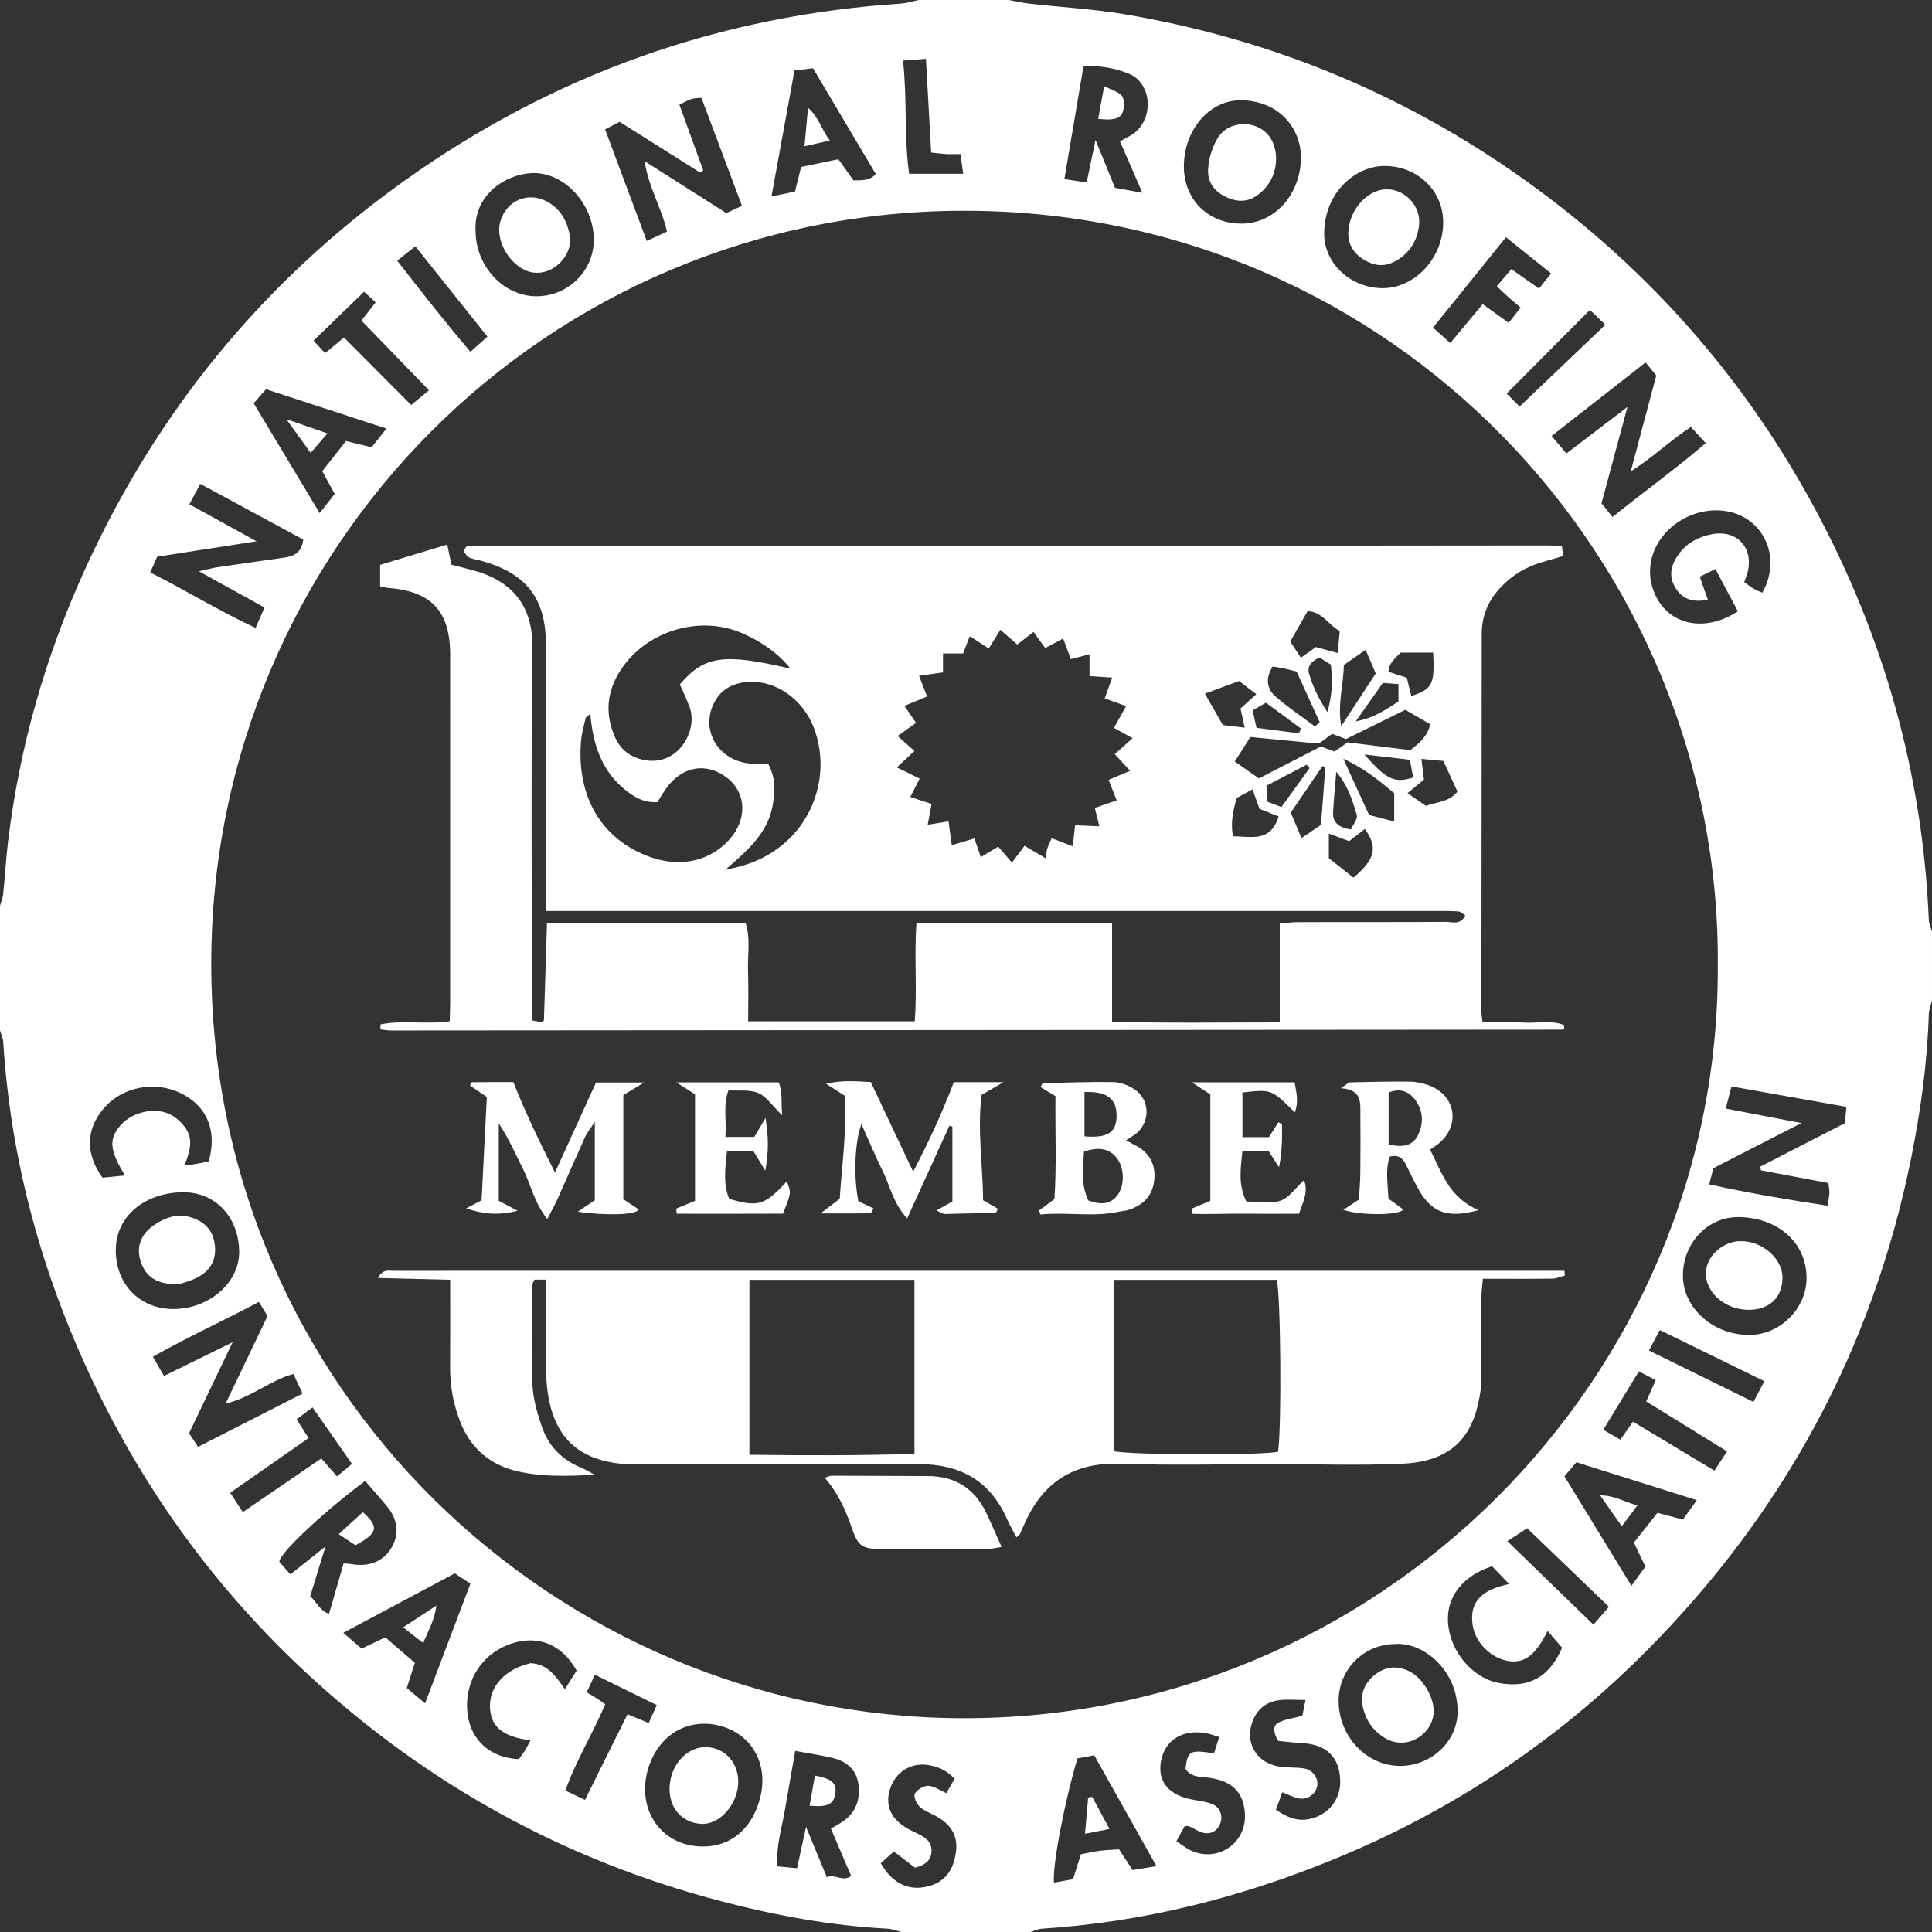
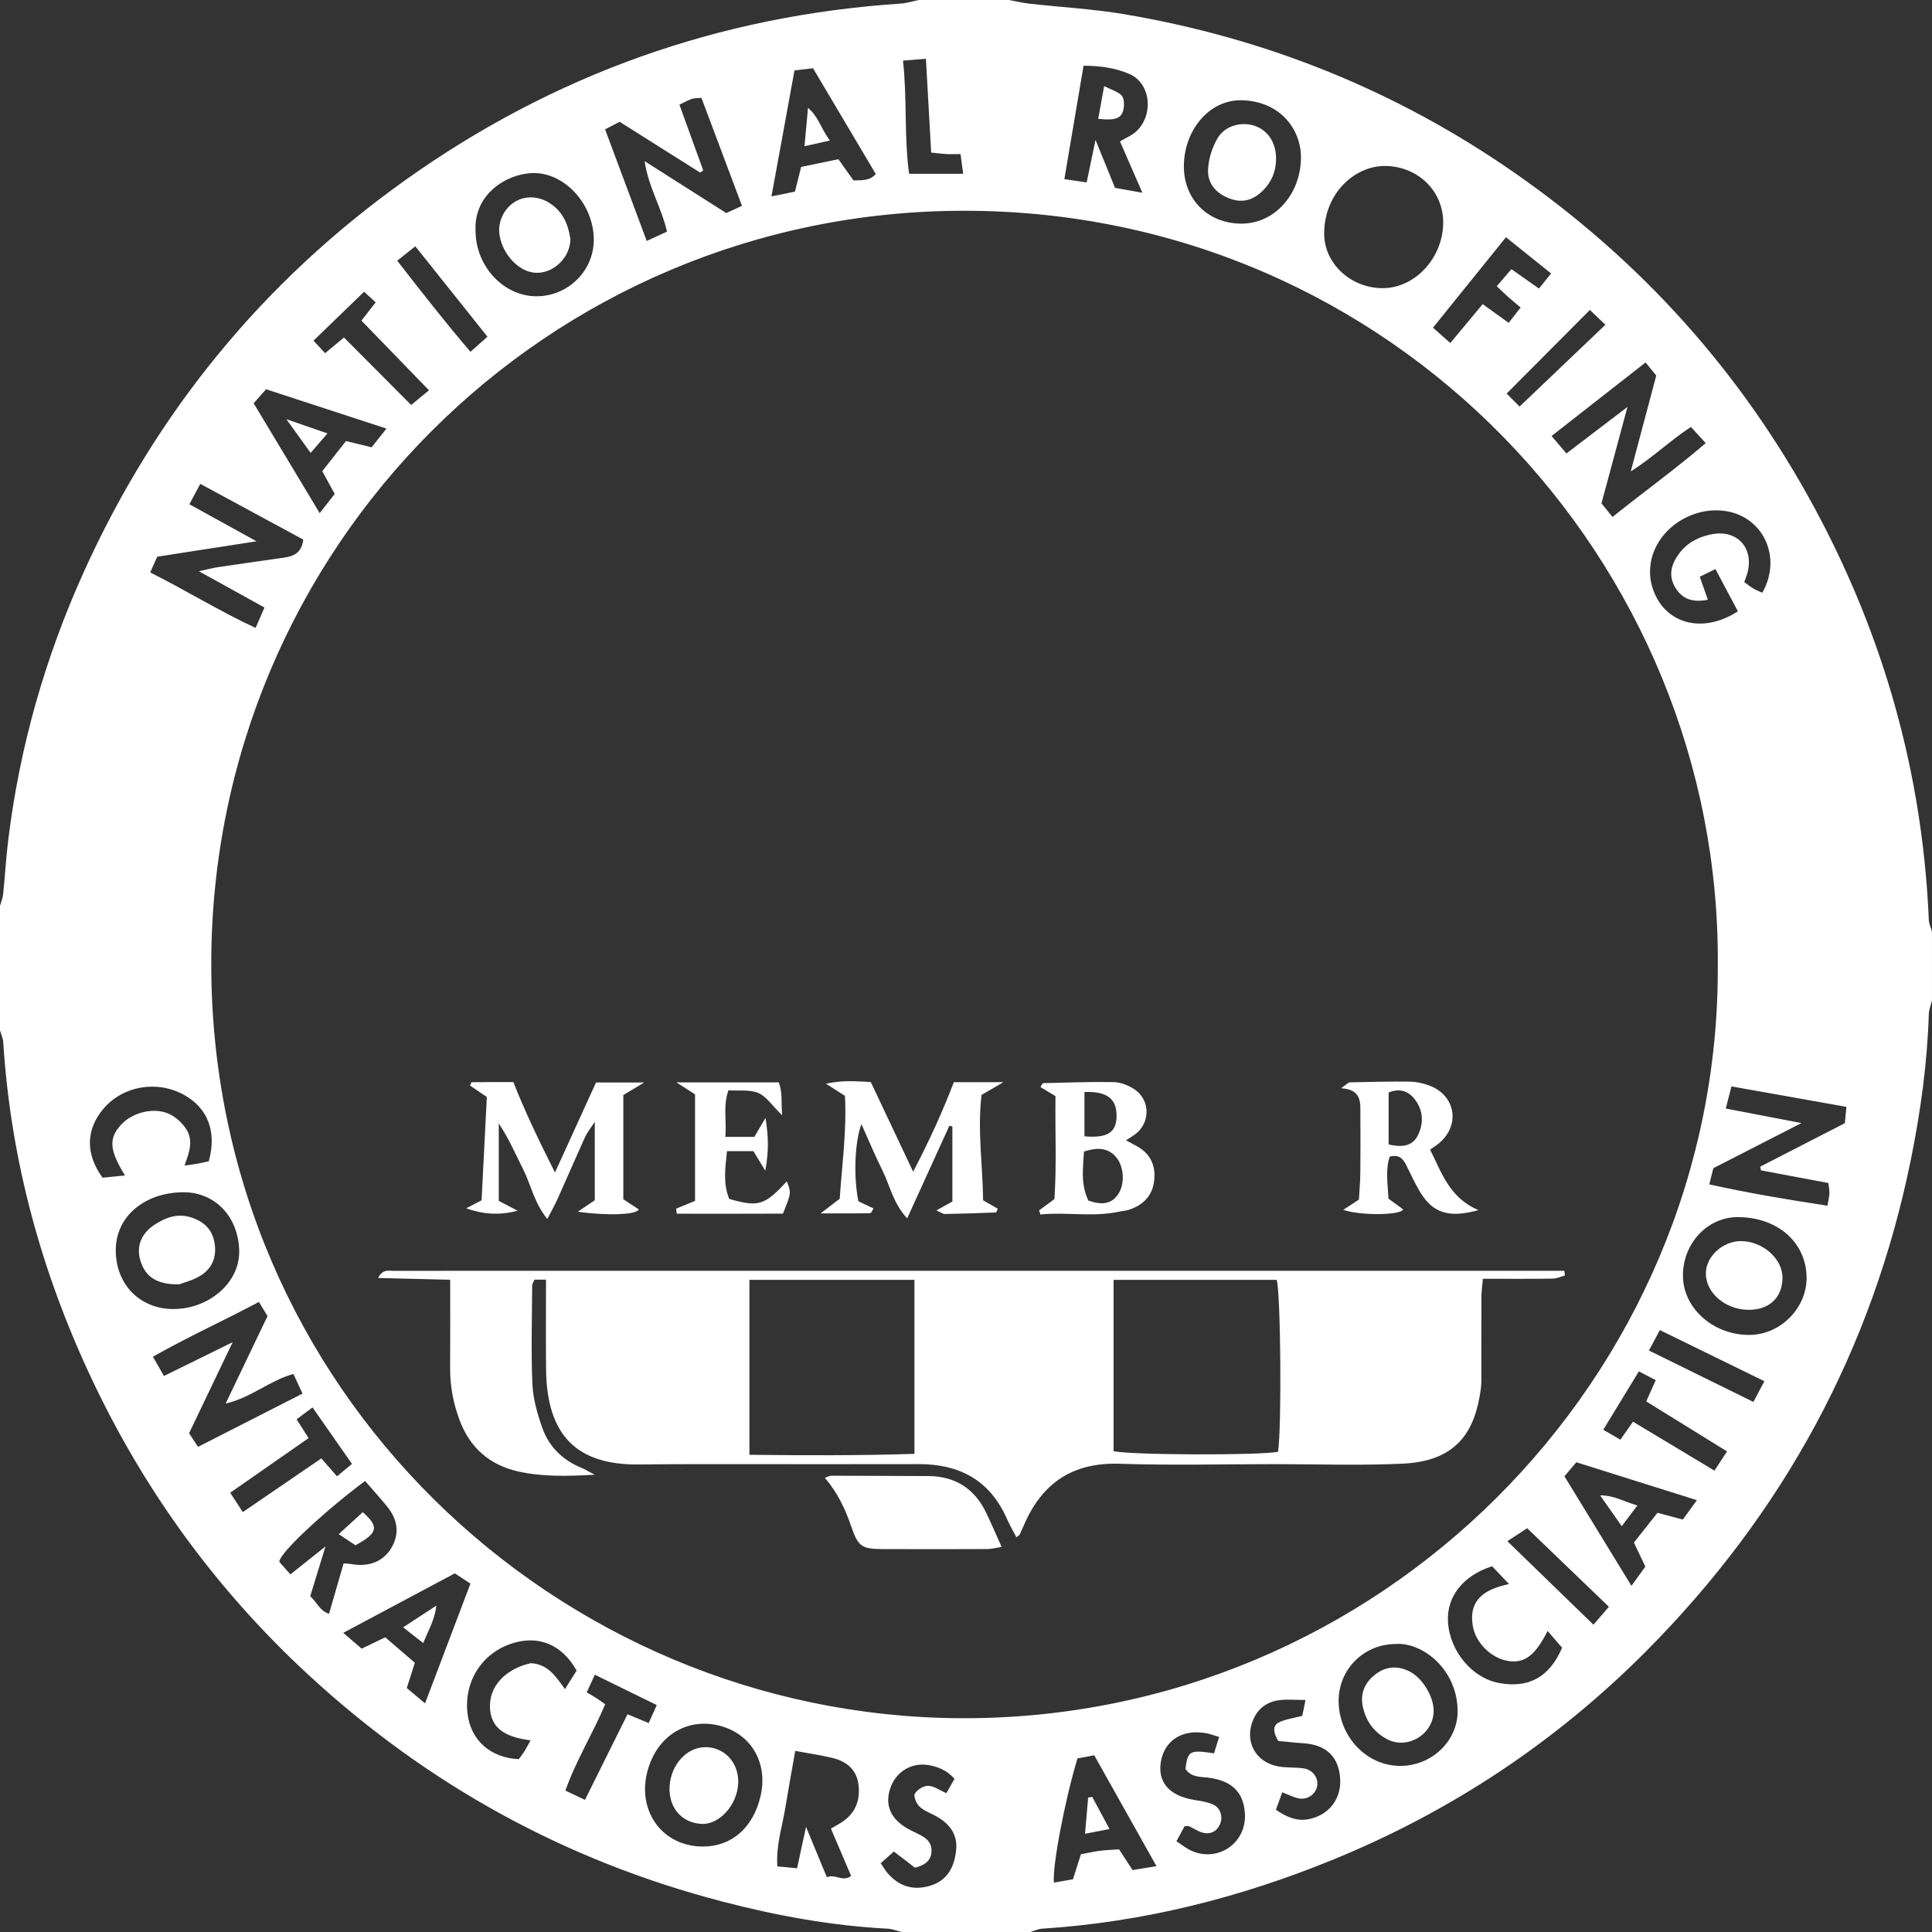
<svg xmlns="http://www.w3.org/2000/svg" version="1.1" id="Layer_1" x="0px" y="0px" width="144px" height="144px" viewBox="0 0 144 144" enable-background="new 0 0 144 144" xml:space="preserve">
  <rect x="0" y="0" width="144" height="144" fill="#333333" stroke="none" />
  <g>
    <path fill-rule="evenodd" clip-rule="evenodd" fill="#FFFFFF" d="M115.711,95.302c0.31-0.002,0.62-0.15,0.93-0.234   c-0.015-0.117-0.028-0.232-0.044-0.35c-0.514,0-1.026,0-1.539,0c-24.998,0-49.994,0.001-74.99,0.001   c-3.571,0.001-7.142-0.004-10.713,0.004c-0.376,0.001-0.838-0.152-1.171,0.53c1.861,0.045,3.576,0.087,5.369,0.133   c0,2.313,0.012,4.438-0.004,6.564c-0.01,1.351,0.238,2.648,0.708,3.906c0.769,2.058,2.254,3.35,4.378,3.82   c1.751,0.39,3.541,0.363,5.693,0.242c-0.537-0.281-0.747-0.414-0.973-0.506c-1.408-0.576-2.437-1.57-2.935-2.987   c-0.367-1.043-0.689-2.152-0.737-3.245c-0.106-2.446-0.031-4.902-0.018-7.353c0-0.144,0.104-0.284,0.17-0.45   c0.222,0,0.425,0,0.861,0c0,2.321-0.019,4.497,0.004,6.673c0.051,4.945,2.285,7.167,6.983,7.104   c2.397-0.033,4.796-0.022,7.195-0.025c4.53-0.001,9.061,0.011,13.591-0.002c2.994-0.008,5.253,1.162,6.53,3.966   c0.09,0.192,0.177,0.388,0.274,0.575c0.153,0.3,0.315,0.594,0.484,0.91c0.169-0.139,0.226-0.162,0.246-0.205   c0.113-0.238,0.22-0.479,0.325-0.723c1.351-3.124,3.632-4.666,7.129-4.55c3.834,0.128,7.674,0.03,11.512,0.028   c3.197,0,6.4,0.115,9.59-0.035c4.137-0.193,5.406-2.535,5.813-5.576c0.063-0.473,0.038-0.959,0.039-1.438   c0.004-1.813-0.004-3.624,0.007-5.437c0.001-0.407,0.063-0.816,0.108-1.331C112.316,95.313,114.013,95.325,115.711,95.302z    M68.157,108.362c-4.079,0.131-8.142,0.117-12.3,0.07c0-4.404,0-8.644,0-13.037c4.147,0,8.178,0,12.3,0   C68.157,99.716,68.157,103.956,68.157,108.362z M95.258,108.21c-1.45,0.274-11.004,0.246-12.258-0.051c0-4.218,0-8.451,0-12.764   c4.106,0,8.133,0,12.159,0C95.46,96.469,95.536,106.382,95.258,108.21z" />
    <path fill-rule="evenodd" clip-rule="evenodd" fill="#FFFFFF" d="M74.792,80.659c-1.487,0-2.581,0-3.698,0   c-0.852,2.224-1.811,4.332-3.032,6.674c-1.123-2.376-2.114-4.471-3.16-6.685c-0.936-0.036-2.016-0.175-3.338,0.128   c0.573,0.365,0.951,0.606,1.412,0.9c0.145,2.604-0.226,5.18-0.388,7.672c-0.455,0.35-0.795,0.609-1.426,1.092   c1.487,0,2.59,0.008,3.694-0.015c0.083-0.001,0.162-0.219,0.255-0.352c-0.417-0.198-0.793-0.375-1.132-0.536   c-0.375-1.854-0.271-4.418,0.225-5.754c0.533,1.184,1.023,2.361,1.589,3.504c0.547,1.102,0.768,2.381,1.822,3.524   c1.104-2.423,2.127-4.667,3.149-6.909c0.074,0.022,0.148,0.046,0.221,0.068c0,1.877,0,3.755,0,5.582   c-0.42,0.235-0.745,0.418-1.19,0.666c0.34,0.15,0.481,0.268,0.62,0.266c1.269-0.021,2.539-0.063,3.807-0.114   c0.051-0.001,0.095-0.171,0.149-0.276c-0.353-0.203-0.707-0.406-1.095-0.629c-0.029-2.642-0.436-5.229-0.116-7.859   C73.714,81.285,74.089,81.067,74.792,80.659z" />
    <path fill-rule="evenodd" clip-rule="evenodd" fill="#FFFFFF" d="M48.013,80.683c-1.472,0-2.558,0-3.59,0   c-0.986,2.164-1.945,4.27-3.058,6.711c-1.231-2.445-2.249-4.576-3.102-6.742c-1.094,0-2.098-0.003-3.102,0.01   c-0.039,0-0.075,0.15-0.123,0.253c0.373,0.254,0.75,0.511,1.248,0.848c-0.132,2.589-0.263,5.179-0.391,7.702   c-0.503,0.26-0.826,0.43-1.148,0.596c1.208,0.426,2.391,0.555,3.833,0.18c-0.647-0.338-1.045-0.548-1.405-0.736   c0-1.994,0-3.882,0-5.769c0.74,1.097,1.235,2.263,1.807,3.392c0.581,1.147,0.813,2.48,1.809,3.727   c0.329-0.637,0.561-1.033,0.747-1.45c0.697-1.554,1.371-3.117,2.073-4.668c0.137-0.301,0.357-0.565,0.721-1.125   c0,2.206,0,4.052,0,5.847c-0.43,0.289-0.779,0.524-1.266,0.854c2.155,0.312,4.409,0.234,4.542-0.172   c-0.355-0.232-0.731-0.48-1.149-0.756c0-2.631,0-5.223,0-7.768C46.928,81.333,47.309,81.105,48.013,80.683z" />
    <path fill-rule="evenodd" clip-rule="evenodd" fill="#FFFFFF" d="M69.165,110.017c-2.398-0.006-4.797-0.023-7.195-0.025   c-0.147,0-0.295,0.091-0.493,0.157c0.946,1.089,1.525,2.325,1.975,3.641c0.504,1.473,0.777,1.661,2.309,1.669   c2.613,0.014,5.225,0.008,7.837-0.002c0.296-0.003,0.593-0.085,1.056-0.155c-0.419-0.935-0.767-1.758-1.156-2.562   C72.625,110.934,71.178,110.022,69.165,110.017z" />
    <path fill-rule="evenodd" clip-rule="evenodd" fill="#FFFFFF" d="M77.448,90.214c0.032,0.102,0.064,0.204,0.098,0.306   c1.946-0.196,3.896,0.211,5.841-0.206c0.259-0.056,0.532-0.066,0.782-0.152c1.038-0.354,1.729-1.033,1.857-2.164   c0.126-1.106-0.264-1.98-1.252-2.547c-0.267-0.15-0.539-0.291-0.85-0.459c0.329-0.223,0.619-0.37,0.849-0.582   c1.013-0.939,0.891-2.541-0.294-3.27c-0.437-0.269-0.988-0.477-1.492-0.486c-1.748-0.031-3.495,0.037-5.242,0.078   c-0.055,0.003-0.107,0.154-0.194,0.292c0.343,0.206,0.683,0.41,1.118,0.673c-0.032,2.586,0.09,5.175-0.078,7.676   C78.133,89.71,77.79,89.962,77.448,90.214z M80.829,81.391c1.683-0.065,2.394,0.511,2.395,1.759   c0.004,1.246-0.664,1.698-2.395,1.543C80.829,83.628,80.829,82.552,80.829,81.391z M80.794,85.833   c1.125-0.381,1.883-0.227,2.439,0.472c0.549,0.688,0.615,1.958,0.11,2.702c-0.544,0.802-1.3,0.798-2.223,0.474   C80.527,88.231,80.729,87.021,80.794,85.833z" />
    <path fill-rule="evenodd" clip-rule="evenodd" fill="#FFFFFF" d="M104.797,86.812c0.333,0.666,0.644,1.348,1.021,1.986   c0.943,1.597,2.132,2.019,4.381,1.398c-2.195-0.931-2.742-2.811-3.609-4.51c0.282-0.203,0.51-0.339,0.708-0.511   c1.583-1.374,1.165-3.583-0.825-4.288c-0.444-0.157-0.93-0.264-1.397-0.268c-1.489-0.019-2.978,0.018-4.468,0.053   c-0.118,0.003-0.232,0.148-0.656,0.437c1.578,0.105,1.438,1.093,1.443,1.995c0.008,1.438,0.014,2.875-0.004,4.313   c-0.008,0.682-0.069,1.363-0.104,1.992c-0.442,0.29-0.771,0.508-1.164,0.766c1.292,0.445,4.328,0.411,4.453-0.041   c-0.357-0.262-0.727-0.528-1.087-0.793c-0.052-1.099-0.242-2.138,0.093-3.133C104.25,86.028,104.562,86.344,104.797,86.812z    M103.501,81.429c0.857-0.351,1.512-0.089,1.988,0.559c0.576,0.783,0.631,1.684,0.225,2.563c-0.405,0.881-1.16,0.981-2.213,0.756   C103.501,83.961,103.501,82.716,103.501,81.429z" />
    <path fill-rule="evenodd" clip-rule="evenodd" fill="#FFFFFF" d="M50.396,90.085c0.016,0.126,0.032,0.252,0.047,0.379   c2.654,0.002,5.309,0.006,7.911-0.006c0.628-1.548,0.628-1.548,0.291-2.408c-1.651,1.793-2.108,1.938-4.292,1.31   c-0.47-1.129-0.297-2.313-0.167-3.559c0.712,0,1.332,0,1.971,0c0.259,0.427,0.492,0.808,0.884,1.452   c0.259-1.408,0.246-2.496,0.016-3.928c-0.387,0.655-0.611,1.037-0.835,1.414c-0.713,0-1.374,0-2.157,0   c0.105-1.197-0.188-2.291,0.229-3.473c0.778,0.051,1.584-0.072,2.223,0.199c0.604,0.258,1.029,0.932,1.781,1.664   c-0.082-0.985,0.037-1.695-0.251-2.454c-2.442,0-4.852,0-7.637,0c0.687,0.438,1.059,0.679,1.394,0.891c0,2.69,0,5.288,0,7.941   C51.304,89.712,50.85,89.898,50.396,90.085z" />
-     <path fill-rule="evenodd" clip-rule="evenodd" fill="#FFFFFF" d="M88.813,90.09c0.015,0.126,0.027,0.253,0.042,0.38   c1.292,0.045,2.593-0.023,3.884-0.009c1.371,0.016,2.742,0.004,4.081,0.004c0.301-0.892,0.703-1.603,0.379-2.508   c-0.625,0.571-1.108,1.312-1.769,1.539c-0.748,0.259-1.654,0.06-2.529,0.06c-0.651-1.287-0.413-2.517-0.305-3.74   c0.773,0,1.399,0,1.975,0c0.288,0.447,0.523,0.816,0.758,1.184c0.234-1.117,0.237-2.156,0.223-3.195   c0-0.049-0.157-0.094-0.273-0.158c-0.242,0.383-0.484,0.769-0.696,1.109c-0.715,0-1.332,0-1.978,0c0-1.182,0-2.266,0-3.33   c2.166-0.244,2.166-0.244,3.906,1.486c0.287-0.756,0.123-1.454-0.019-2.24c-2.479,0-4.896,0-7.664,0   c0.661,0.428,1.032,0.669,1.382,0.896c0,2.673,0,5.274,0,7.93C89.714,89.707,89.263,89.898,88.813,90.09z" />
    <path fill-rule="evenodd" clip-rule="evenodd" fill="#FFFFFF" d="M14.913,95.101c0.902-0.542,1.255-1.425,1.078-2.465   c-0.165-0.979-0.766-1.576-1.717-1.889c-1.017-0.333-1.889-0.018-2.711,0.508c-1.054,0.676-1.422,1.651-1.095,2.714   c0.367,1.195,1.207,1.785,2.889,1.757C13.658,95.608,14.339,95.444,14.913,95.101z" />
    <path fill-rule="evenodd" clip-rule="evenodd" fill="#FFFFFF" d="M52.694,130.224c-1.427-0.071-2.68,1.236-2.785,2.906   c-0.098,1.576,0.887,2.74,2.384,2.813c1.319,0.068,2.654-1.407,2.728-3.016C55.088,131.458,54.088,130.294,52.694,130.224z" />
    <path fill-rule="evenodd" clip-rule="evenodd" fill="#FFFFFF" d="M129.719,92.505c-1.321,0.016-2.544,1.137-2.574,2.358   c-0.035,1.46,1.407,2.733,3.132,2.763c1.57,0.027,2.564-0.889,2.58-2.377C132.874,93.813,131.356,92.488,129.719,92.505z" />
    <path fill-rule="evenodd" clip-rule="evenodd" fill="#FFFFFF" d="M91.685,14.809c0.982,0.357,1.769,0.069,2.459-0.62   c0.625-0.627,0.95-1.394,0.965-2.285c0.032-1.207-0.564-2.164-1.565-2.516c-0.993-0.35-2.243-0.037-2.804,0.93   c-0.404,0.701-0.68,1.575-0.699,2.379C90.016,13.724,90.675,14.44,91.685,14.809z" />
-     <path fill-rule="evenodd" clip-rule="evenodd" fill="#FFFFFF" d="M101.48,19.238c0.8,0.559,1.642,0.721,2.535,0.221   c1.054-0.59,1.63-1.524,1.754-2.692c0.147-1.388-1.009-2.637-2.366-2.659c-1.299-0.021-2.588,1.214-2.861,2.764   C100.371,17.845,100.651,18.658,101.48,19.238z" />
    <path fill-rule="evenodd" clip-rule="evenodd" fill="#FFFFFF" d="M39.088,20.113c1.626,0.788,3.435-0.677,3.423-2.306   c-0.147-1.021-0.525-2.033-1.571-2.686c-1.466-0.915-3.2-0.245-3.659,1.427C36.935,17.806,37.816,19.495,39.088,20.113z" />
    <path fill-rule="evenodd" clip-rule="evenodd" fill="#FFFFFF" d="M105.079,124.589c-0.884-0.455-1.762-0.402-2.544,0.192   c-0.823,0.626-1.192,1.469-0.937,2.523c0.252,1.04,0.846,1.825,1.784,2.324c1.558,0.825,3.52-0.415,3.473-2.18   C106.827,126.401,106.004,125.063,105.079,124.589z" />
    <path fill-rule="evenodd" clip-rule="evenodd" fill="#FFFFFF" d="M83.769,7.947c0.031-0.285-0.018-0.699-0.201-0.863   c-0.31-0.28-0.756-0.409-1.27-0.663c-0.168,0.914-0.295,1.619-0.446,2.437C83.25,9.01,83.675,8.796,83.769,7.947z" />
-     <path fill-rule="evenodd" clip-rule="evenodd" fill="#FFFFFF" d="M60.74,132.343c-0.126,0.713-0.253,1.426-0.398,2.246   c1.383,0.129,1.829-0.131,1.925-0.975C62.348,132.901,61.977,132.567,60.74,132.343z" />
    <path fill-rule="evenodd" clip-rule="evenodd" fill="#FFFFFF" d="M27.039,112.708c-0.566,0.518-1.136,1.037-1.792,1.637   c0.522,0.348,0.866,0.576,1.246,0.83C28.184,114.255,28.268,113.802,27.039,112.708z" />
    <path fill-rule="evenodd" clip-rule="evenodd" fill="#FFFFFF" d="M21.343,31.244c0.735,1.021,1.24,1.721,1.811,2.512   c0.426-0.492,0.76-0.88,1.254-1.452C23.342,31.935,22.524,31.652,21.343,31.244z" />
    <path fill-rule="evenodd" clip-rule="evenodd" fill="#FFFFFF" d="M60.225,8.037c-0.093,1.008-0.172,1.864-0.264,2.861   c0.654-0.146,1.148-0.257,1.893-0.423C61.203,9.616,61.025,8.72,60.225,8.037z" />
    <path fill-rule="evenodd" clip-rule="evenodd" fill="#FFFFFF" d="M122.042,112.207c-0.994-0.267-1.723-0.767-2.776-0.747   c0.569,0.811,1.042,1.481,1.61,2.293C121.31,113.177,121.636,112.747,122.042,112.207z" />
    <path fill-rule="evenodd" clip-rule="evenodd" fill="#FFFFFF" d="M31.546,122.466c0.358-0.915,0.848-1.682,0.977-2.793   c-0.885,0.578-1.585,1.035-2.475,1.619C30.65,121.763,31.06,122.083,31.546,122.466z" />
    <path fill-rule="evenodd" clip-rule="evenodd" fill="#FFFFFF" d="M81.105,133.979c-0.071,0.836-0.144,1.672-0.233,2.699   c0.693-0.135,1.168-0.227,1.823-0.354c-0.491-0.914-0.888-1.653-1.285-2.393C81.309,133.948,81.207,133.964,81.105,133.979z" />
    <path fill-rule="evenodd" clip-rule="evenodd" fill="#FFFFFF" d="M143.763,68.57c-0.462-10.876-3.333-21.089-8.49-30.658   c-5.455-10.123-12.937-18.455-22.371-25.021C104.11,6.772,94.403,2.858,83.855,1.068c-2.355-0.399-4.758-0.528-7.137-0.796   C76.208,0.215,75.706,0.092,75.2,0c-2.24,0-4.48,0-6.72,0c-0.449,0.092-0.896,0.237-1.349,0.268   C53.568,1.166,41.244,5.56,30.181,13.445c-10.603,7.559-18.566,17.311-23.929,29.17c-2.891,6.394-4.796,13.077-5.645,20.05   c-0.161,1.319-0.235,2.648-0.372,3.971C0.205,66.936,0.081,67.225,0,67.52c0,3.093,0,6.187,0,9.28   c0.083,0.291,0.223,0.58,0.242,0.876C0.8,86.508,3.104,94.89,6.876,102.863c3.941,8.333,9.293,15.66,16.066,21.926   c8.897,8.23,19.209,13.903,30.945,16.954c4.026,1.047,8.11,1.793,12.278,2.01c0.348,0.018,0.689,0.161,1.035,0.247   c3.199,0,6.398,0,9.599,0c0.291-0.086,0.578-0.229,0.872-0.247c7.505-0.482,14.696-2.293,21.641-5.127   c8.84-3.607,16.661-8.799,23.383-15.555c10.208-10.263,16.87-22.482,19.745-36.717c0.717-3.554,1.208-7.131,1.322-10.758   c0.012-0.348,0.155-0.691,0.237-1.037c0-1.705,0-3.413,0-5.12C143.918,69.15,143.776,68.862,143.763,68.57z M128.703,38.105   c2.769,0.48,4.125,3.485,2.649,6.073c-0.215-0.098-0.445-0.184-0.654-0.307c-0.227-0.134-0.433-0.302-0.693-0.487   c0.078-0.219,0.156-0.406,0.215-0.601c0.559-1.889-0.707-3.333-2.629-2.965c-0.961,0.185-1.822,0.613-2.424,1.422   c-0.574,0.77-0.852,1.605-0.318,2.521c0.523,0.897,1.305,1.165,2.445,0.939c-0.205-0.588-0.388-1.104-0.603-1.714   c0.363-0.177,0.72-0.353,1.168-0.573c0.59,1.112,1.133,2.134,1.673,3.15c-2.795,1.818-5.786,0.832-6.462-2.124   c-0.146-0.637-0.102-1.393,0.091-2.021C123.858,39.156,126.368,37.699,128.703,38.105z M123.448,27.992   c-0.604,2.267-1.217,4.567-1.902,7.146c1.686-1.069,2.95-2.316,4.485-3.315c0.371,0.406,0.683,0.746,1.102,1.205   c-2.266,1.947-4.622,3.637-6.948,5.504c-0.322-0.401-0.579-0.719-0.82-1.018c0.629-2.332,1.234-4.583,1.936-7.182   c-1.644,1.252-3.042,2.318-4.549,3.466c-0.384-0.451-0.705-0.829-1.107-1.302c2.369-1.854,4.625-3.619,7.008-5.482   C122.985,27.425,123.184,27.668,123.448,27.992z M119.657,24.206c-2.129,2.027-4.192,3.995-6.396,6.097   c-0.287-0.287-0.646-0.648-0.963-0.969c2.135-2.145,4.136-4.155,6.202-6.232C118.808,23.394,119.177,23.748,119.657,24.206z    M115.612,20.382c-0.344,0.428-0.604,0.748-0.908,1.125c-0.686-0.483-1.325-0.933-2.053-1.447c-0.366,0.426-0.697,0.814-1.09,1.273   c0.324,0.306,0.576,0.558,0.844,0.795c0.274,0.246,0.561,0.478,0.934,0.792c-0.309,0.395-0.584,0.748-0.891,1.143   c-0.68-0.489-1.273-0.917-1.938-1.395c-0.811,0.972-1.584,1.902-2.414,2.9c-0.464-0.414-0.844-0.75-1.288-1.147   c1.825-2.263,3.583-4.443,5.437-6.739C113.429,18.631,114.487,19.48,115.612,20.382z M103.237,12.37   c2.406,0.02,4.31,1.819,4.33,4.169c0.022,2.608-2.027,4.893-4.432,4.938c-2.378,0.045-4.453-1.79-4.439-4.088   C98.716,14.359,101.012,12.352,103.237,12.37z M92.589,7.474c2.93,0.091,4.418,2.276,4.377,4.34c-0.053,2.726-2,4.874-4.474,4.854   c-2.454-0.019-4.237-1.79-4.253-4.224C88.222,9.695,90.153,7.398,92.589,7.474z M80.762,4.897c1.233,0.008,2.382,0.163,3.437,0.625   c1.592,0.699,1.817,3.108,0.441,4.314c-0.308,0.271-0.709,0.435-1.163,0.704c0.522,1.198,1.047,2.402,1.668,3.826   c-0.788-0.141-1.387-0.248-2.038-0.365c-0.45-1.108-0.888-2.184-1.453-3.572c-0.251,1.2-0.441,2.116-0.661,3.168   c-0.526-0.078-1.013-0.151-1.661-0.248C79.813,10.498,80.278,7.745,80.762,4.897z M69.013,4.381   c0.133,2.371,0.259,4.636,0.391,6.988c0.416,0.043,0.768,0.093,1.122,0.113c0.314,0.018,0.631,0.003,1.066,0.003   c0.057,0.424,0.109,0.81,0.197,1.469c-1.436,0-2.639,0-4.026,0c-0.389-2.711-0.136-5.517-0.459-8.437   C67.887,4.471,68.385,4.432,69.013,4.381z M59.217,5.248c0.507-0.059,0.91-0.105,1.382-0.16c1.567,2.641,3.111,5.244,4.677,7.883   c-0.465,0.525-1.048,0.454-1.661,0.477c-0.365-0.512-0.729-1.023-1.127-1.581c-0.952,0.198-1.874,0.389-2.776,0.576   c-0.167,0.665-0.307,1.223-0.461,1.84c-0.527,0.107-1.025,0.208-1.75,0.356C58.091,11.414,58.65,8.357,59.217,5.248z M46.182,9.077   c2.003,1.264,4.005,2.526,6.007,3.789c0.075-0.055,0.15-0.11,0.226-0.165c-0.585-1.614-1.17-3.228-1.776-4.898   c0.347-0.167,0.621-0.325,0.914-0.428c0.188-0.066,0.405-0.05,0.728-0.083c0.996,2.652,1.981,5.279,3.022,8.051   c-0.421,0.194-0.816,0.376-1.169,0.539c-2.042-1.297-3.967-2.522-6.086-3.869c0.28,1.93,1.249,3.427,1.666,5.251   c-0.457,0.21-0.91,0.418-1.509,0.695c-1.049-2.811-2.061-5.522-3.105-8.317C45.482,9.441,45.797,9.277,46.182,9.077z M39.654,12.9   c2.416-0.09,4.609,2.324,4.604,4.979c-0.004,2.329-1.943,4.221-4.306,4.203c-2.435-0.019-4.497-2.245-4.505-4.864   C35.292,14.494,37.729,12.973,39.654,12.9z M30.956,18.358c1.831,2.293,3.582,4.487,5.376,6.736   c-0.446,0.396-0.796,0.708-1.267,1.127c-1.889-2.211-3.636-4.448-5.458-6.79C30.078,19.057,30.469,18.745,30.956,18.358z    M27.139,21.742c0.207,0.191,0.501,0.463,0.859,0.792c-0.363,0.468-0.679,0.875-1.058,1.363c1.603,1.653,3.217,3.318,5.034,5.193   c-0.456,0.376-0.847,0.697-1.328,1.095c-1.692-1.701-3.323-3.339-5.008-5.031c-0.476,0.395-0.867,0.722-1.406,1.17   c-0.316-0.341-0.593-0.64-0.865-0.934C24.662,24.138,25.863,22.976,27.139,21.742z M19.832,29.013   c2.949,0.964,5.862,1.915,8.971,2.931c-0.445,0.563-0.783,0.988-1.106,1.396c-0.68-0.167-1.239-0.304-1.909-0.468   c-0.583,0.742-1.167,1.481-1.769,2.247c0.305,0.557,0.583,1.064,0.929,1.697c-0.314,0.401-0.661,0.842-1.121,1.428   c-1.668-2.775-3.25-5.407-4.921-8.188C19.234,29.687,19.506,29.381,19.832,29.013z M11.716,41.494   c2.381-0.37,4.715-0.731,7.404-1.149c-1.869-1.031-3.387-1.868-5.005-2.761c0.273-0.512,0.511-0.958,0.812-1.52   c2.595,1.403,5.105,2.762,7.678,4.153c-0.137,1.051-0.768,1.253-1.488,1.355c-1.63,0.23-3.26,0.463-4.889,0.705   c-0.353,0.053-0.699,0.147-1.403,0.299c1.78,0.985,3.274,1.813,4.888,2.705c-0.2,0.458-0.399,0.916-0.662,1.521   c-2.713-1.258-5.174-2.793-7.854-4.137C11.382,42.246,11.542,41.885,11.716,41.494z M7.725,82.622   c1.443-1.688,3.965-2.122,5.969-1.029c1.793,0.978,2.484,2.767,1.866,4.962c-0.269,0.058-0.57,0.13-0.875,0.185   c-0.251,0.047-0.505,0.072-0.933,0.131c0.34-0.922,0.665-1.813,0.173-2.639c-0.26-0.438-0.673-0.841-1.111-1.1   c-1.135-0.667-2.892-0.299-3.806,0.716c-0.911,1.009-0.865,1.847,0.305,3.765c-0.684,0.066-1.201,0.118-1.672,0.165   C6.35,85.992,6.4,84.172,7.725,82.622z M8.629,93.122c0.031-2.485,2.171-4.235,5.014-4.259c2.279-0.021,4.102,1.704,4.184,4.328   c0.077,2.411-2.282,4.41-4.97,4.376C10.371,97.536,8.597,95.672,8.629,93.122z M14.092,106.825   c1.033-2.156,2.062-4.305,3.248-6.785c-1.87,0.918-3.456,1.698-5.119,2.518c-0.284-0.495-0.513-0.893-0.824-1.436   c2.605-1.477,5.257-2.677,7.902-4.083c0.218,0.359,0.4,0.66,0.64,1.056c-0.999,2.085-2.005,4.188-3.124,6.523   c1.937-0.463,3.304-1.734,5.054-2.209c0.226,0.484,0.422,0.906,0.68,1.461c-2.621,1.336-5.167,2.633-7.79,3.97   C14.522,107.479,14.327,107.183,14.092,106.825z M18.096,112.703c-0.325-0.503-0.604-0.93-0.938-1.444   c1.952-1.359,3.82-2.662,5.841-4.07c-0.326-0.51-0.577-0.904-0.892-1.399c0.378-0.285,0.733-0.551,1.186-0.891   c0.996,1.426,1.935,2.771,2.941,4.212c-0.372,0.309-0.722,0.598-1.116,0.926c-0.382-0.438-0.725-0.829-1.167-1.336   C22.02,110.021,20.103,111.332,18.096,112.703z M23.122,118.972c0.355-1.156,0.708-2.311,1.139-3.711   c-0.922,0.735-1.673,1.336-2.616,2.086c-0.322-0.366-0.623-0.706-0.821-0.93c-0.057-0.633,3.546-3.925,6.388-6.034   c0.538,0.62,1.1,1.242,1.631,1.89c0.738,0.898,0.96,1.911,0.406,2.963c-0.603,1.143-1.744,1.59-3.105,1.334   c-0.143-0.026-0.292-0.023-0.534-0.041c-0.357,1.234-0.707,2.447-1.085,3.754C23.83,120.058,23.619,119.419,23.122,118.972z    M30.32,125.815c0.198-0.623,0.373-1.171,0.6-1.883c-0.703-0.605-1.451-1.249-2.204-1.896c-0.601,0.288-1.122,0.538-1.761,0.844   c-0.401-0.344-0.824-0.708-1.37-1.177c2.836-1.513,5.543-2.957,8.316-4.435c0.362,0.236,0.696,0.457,1.163,0.766   c-1.121,2.955-2.219,5.855-3.382,8.923C31.126,126.491,30.738,126.167,30.32,125.815z M39.56,123.964   c-1.917,0.43-3.148,1.768-3.037,3.387c0.096,1.383,0.99,2.107,3.021,2.365c-0.16,0.292-0.289,0.549-0.441,0.792   c-0.137,0.222-0.301,0.426-0.432,0.608c-2.109-0.089-3.578-1.405-3.821-3.369c-0.292-2.364,1.029-4.492,3.252-5.236   c1.994-0.671,3.776,0.035,4.876,2.005c-0.247,0.395-0.523,0.832-0.869,1.383C41.426,124.957,40.846,124.032,39.56,123.964z    M43.6,134.153c-0.518-0.244-0.931-0.442-1.458-0.693c0.783-2.24,2.03-4.207,2.966-6.434c-0.199-0.141-0.396-0.289-0.602-0.422   c-0.219-0.143-0.446-0.271-0.775-0.468c0.201-0.437,0.389-0.843,0.607-1.313c1.568,0.768,3.033,1.486,4.612,2.263   c-0.203,0.452-0.382,0.851-0.601,1.341c-0.648-0.268-1.076-0.446-1.578-0.656C45.707,129.915,44.677,131.988,43.6,134.153z    M56.685,133.882c-0.551,2.357-2.171,3.764-4.319,3.748c-3.31-0.025-5.202-3.166-3.846-6.385c0.933-2.217,3.108-3.252,5.353-2.553   C56.094,129.388,57.24,131.501,56.685,133.882z M63.439,139.825c-0.648,0.476-1.169-0.18-1.811,0.092   c-0.493-1.193-0.95-2.3-1.551-3.752c-0.265,1.223-0.457,2.104-0.669,3.084c-0.508-0.049-0.955-0.09-1.47-0.14   c-0.105-1.544,0.354-2.913,0.584-4.308c0.225-1.359,0.472-2.713,0.75-4.299c1.043,0.193,1.932,0.317,2.799,0.531   c1.001,0.244,1.748,0.84,1.904,1.914c0.164,1.127-0.153,2.114-1.131,2.802c-0.253,0.179-0.533,0.32-0.912,0.544   C62.436,137.474,62.931,138.634,63.439,139.825z M71.263,137.923c-0.136,1.237-0.645,2.256-1.968,2.64   c-1.262,0.364-2.309,0.019-3.153-0.965c-0.169-0.196-0.299-0.429-0.5-0.722c0.367-0.326,0.704-0.629,0.981-0.875   c0.607,0.465,1.135,0.871,1.573,1.207c0.835-0.211,1.229-0.595,1.233-1.275c0.005-0.701-0.501-1.006-1.05-1.27   c-0.335-0.16-0.675-0.32-0.983-0.525c-1.094-0.725-1.438-1.721-1.025-2.893c0.412-1.17,1.531-1.877,2.763-1.695   c0.742,0.109,1.428,0.383,2.01,1.033c-0.209,0.369-0.408,0.719-0.607,1.07c-0.5-0.219-0.922-0.535-1.354-0.548   c-0.339-0.011-0.806,0.28-0.994,0.578c-0.117,0.184,0.1,0.712,0.318,0.938c0.283,0.296,0.709,0.461,1.088,0.654   C70.686,135.825,71.403,136.636,71.263,137.923z M71.51,128.065c-29.978-0.191-55.766-24.455-55.764-56.219   c0.001-31.053,25.082-56.152,56.154-56.137c31.916,0.017,56.392,26.129,56.135,56.289   C128.171,102.692,102.825,128.263,71.51,128.065z M84.414,139.384c-0.34-0.521-0.652-1.004-1.005-1.544   c-0.484,0.034-0.953,0.046-1.418,0.105c-0.468,0.06-0.932,0.168-1.426,0.261c-0.203,0.642-0.391,1.232-0.592,1.863   c-0.496,0.088-0.955,0.169-1.418,0.251c-0.135-1.165,0.8-6.105,1.753-9.259c0.343-0.064,0.735-0.136,1.251-0.23   c1.521,2.707,3.019,5.377,4.639,8.263C85.473,139.212,84.965,139.294,84.414,139.384z M88.827,137.956   c-0.377-0.164-0.706-0.439-1.145-0.719c0.234-0.428,0.428-0.783,0.613-1.123c0.15,0,0.256-0.031,0.334,0.006   c0.34,0.15,0.654,0.38,1.006,0.474c0.598,0.16,1.084-0.112,1.302-0.637c0.235-0.571,0.023-1.238-0.56-1.478   c-0.436-0.182-0.922-0.25-1.393-0.328c-1.837-0.305-2.724-1.33-2.455-2.862c0.277-1.581,1.606-2.421,3.356-2.108   c0.304,0.054,0.597,0.168,0.984,0.281c-0.145,0.46-0.266,0.847-0.383,1.221c-1.813-0.277-1.961-0.193-2.128,1.161   c0.455,0.684,1.199,0.566,1.867,0.675c1.637,0.262,2.436,1.074,2.559,2.586C92.966,137.302,90.852,138.835,88.827,137.956z    M97.583,135.583c-0.898,0.187-1.664-0.133-2.485-0.693c0.153-0.424,0.305-0.84,0.473-1.303c0.477,0.182,0.849,0.386,1.246,0.457   c0.687,0.125,1.313-0.375,1.371-1.013c0.051-0.567-0.372-1.13-1.015-1.224c-0.627-0.094-1.278-0.035-1.899-0.148   c-1.722-0.319-2.55-1.902-1.864-3.49c0.369-0.854,1.049-1.336,1.947-1.45c0.565-0.073,1.146-0.013,1.949-0.013   c-0.119,0.587-0.191,0.938-0.24,1.182c-0.68,0.186-1.309,0.245-1.812,0.529c-0.38,0.213-0.367,0.73,0.022,1.341   c0.523,0.05,1.186,0.13,1.85,0.172c1.726,0.106,2.67,1.011,2.764,2.672C99.973,134.078,99.048,135.281,97.583,135.583z    M104.462,131.62c-2.539,0.055-4.664-2.131-4.688-4.818c-0.02-2.354,1.848-4.243,4.215-4.266c1.965-0.166,4.586,1.797,4.654,4.92   C108.691,129.723,106.761,131.571,104.462,131.62z M111.726,125.441c-2.012-0.372-3.683-2.382-3.803-4.578   c-0.102-1.848,1.111-3.423,3.288-4.125c0.34,0.358,0.73,0.767,1.265,1.328c-1.772,0.375-3.014,1.132-2.71,3.079   c0.203,1.303,1.383,2.456,2.651,2.656c1.192,0.191,2.012-0.399,2.932-2.239c0.418,0.481,0.76,0.878,1.08,1.249   C115.497,125,113.945,125.851,111.726,125.441z M118.766,121.095c-2.102-2.039-4.144-4.018-6.415-6.223   c0.524-0.344,0.957-0.626,1.475-0.966c1.976,1.896,3.998,3.84,6.093,5.854C119.54,120.199,119.21,120.581,118.766,121.095z    M125.43,113.259c-0.636-0.169-1.188-0.316-1.89-0.504c-0.547,0.69-1.129,1.425-1.758,2.219c0.284,0.597,0.551,1.155,0.854,1.793   c-0.292,0.402-0.595,0.822-1.038,1.432c-1.699-2.779-3.313-5.417-4.994-8.164c0.349-0.412,0.58-0.687,0.887-1.047   c2.938,0.924,5.856,1.844,8.984,2.826C126.081,112.358,125.766,112.794,125.43,113.259z M127.784,109.612   c-2.045-1.229-4.033-2.424-6.07-3.648c-0.318,0.453-0.586,0.838-0.94,1.342c-0.41-0.238-0.786-0.455-1.277-0.739   c0.915-1.501,1.762-2.89,2.655-4.353c0.485,0.254,0.848,0.442,1.256,0.656c-0.238,0.532-0.449,1.005-0.707,1.584   c1.99,1.23,3.928,2.429,6.023,3.726C128.378,108.706,128.121,109.098,127.784,109.612z M130.69,104.492   c-2.619-1.288-5.131-2.524-7.788-3.832c0.305-0.571,0.526-0.985,0.813-1.524c2.6,1.271,5.146,2.517,7.792,3.81   C131.222,103.488,130.983,103.937,130.69,104.492z M130.434,99.497c-2.687,0.037-4.96-1.947-4.997-4.364   c-0.038-2.396,1.783-4.429,4.114-4.417c2.931,0.016,5.036,1.859,5.101,4.428C134.708,97.472,132.727,99.466,130.434,99.497z    M137.505,83.715c-2.098,1.078-4.203,2.159-6.309,3.241c0.02,0.092,0.041,0.185,0.059,0.275c1.645,0.311,3.288,0.62,5.022,0.945   c0.03,0.266,0.086,0.514,0.078,0.758c-0.009,0.258-0.078,0.516-0.147,0.932c-2.965-0.451-5.859-0.938-8.81-1.588   c0.122-0.488,0.21-0.834,0.305-1.208c2.101-1.075,4.175-2.137,6.567-3.363c-2.075-0.398-3.799-0.728-5.642-1.083   c0.16-0.625,0.286-1.112,0.425-1.65c2.877,0.514,5.646,1.006,8.568,1.525C137.574,83.009,137.544,83.315,137.505,83.715z" />
-     <path fill-rule="evenodd" clip-rule="evenodd" fill="#FFFFFF" d="M33.553,48.811c0.001,8.585,0.001,17.171-0.001,25.755   c0,0.515-0.019,1.03-0.029,1.554c-1.825,0.258-3.521-0.107-5.164,0.234c-0.001,0.125-0.002,0.248-0.004,0.373   c0.256,0.027,0.513,0.08,0.768,0.08c29.112-0.018,58.223-0.039,87.333-0.064c0.044,0,0.104-0.049,0.126-0.091   c0.021-0.038-0.002-0.097-0.016-0.253c-0.923-0.376-1.93-0.131-2.903-0.177c-1.044-0.048-2.091-0.043-3.167-0.062   c-0.039-0.365-0.08-0.57-0.08-0.774c0.008-9.385,0.018-18.77,0.025-28.155c0.002-1.349,0.492-2.484,1.412-3.46   c0.863-0.917,1.904-1.527,3.105-1.879c0.504-0.147,1.006-0.294,1.543-0.45c-0.03-0.27-0.053-0.464-0.082-0.74   c-0.418-0.019-0.781-0.05-1.145-0.05c-26.818,0.021-53.636,0.045-80.455,0.072c-0.042,0-0.089,0.058-0.124,0.098   c-0.032,0.037-0.051,0.086-0.142,0.249c0.111,0.138,0.221,0.394,0.407,0.478c0.334,0.15,0.719,0.184,1.076,0.29   c3.259,0.968,4.649,2.82,4.648,6.175c-0.002,6.025-0.003,12.051-0.001,18.077c0,0.567,0.019,1.136,0.031,1.81   c0.752,0,1.333,0,1.913,0c21.489,0,42.979,0,64.468,0.001c0.532,0,1.069-0.011,1.599,0.031c0.172,0.014,0.331,0.179,0.518,0.288   c-0.35,0.76-0.961,0.489-1.432,0.492c-3.678,0.023-7.357,0.01-11.037,0.018c-0.406,0.001-0.813,0.061-1.358,0.106   c0,2.47,0,4.846,0,7.367c-4.216,0.001-8.281,0.067-12.499-0.05c0-2.531,0-4.905,0-7.351c-4.922,0-9.693,0-14.581,0   c-0.172,2.477,0.061,4.908-0.126,7.322c-4.206,0-8.233,0-12.417,0c0-1.301,0.034-2.519-0.01-3.73   c-0.043-1.198,0.202-2.42-0.17-3.578c-4.972,0-9.856,0-14.814,0c-0.076,2.462-0.148,4.836-0.226,7.211   c-0.002,0.04-0.065,0.079-0.144,0.168c-0.207-0.039-0.446-0.083-0.758-0.144c0-0.662,0-1.243,0-1.825   c0-8.691-0.063-17.384,0.032-26.075c0.037-3.317-1.86-4.913-4.233-5.595c-0.606-0.174-1.22-0.32-1.793-0.469   c-0.108-0.525-0.2-0.968-0.31-1.5c-1.729,0.522-3.344,1.01-5.004,1.512c0,0.589,0,1.091,0,1.597c0.24,0.054,0.39,0.108,0.542,0.118   C32.151,44.051,33.553,45.545,33.553,48.811z M104.396,48.643c0.772,0,1.546,0,2.425,0c0.12,2.37-0.065,2.734-1.634,3.232   c-0.105-0.433-0.213-0.861-0.334-1.36c-0.418-0.138-0.854-0.28-1.364-0.447C103.517,49.423,103.974,49.08,104.396,48.643z    M99.466,56.018c-0.345-0.129-0.685-0.255-1.014-0.378c-1.525,0.785-3.03,1.562-4.617,2.379c-0.58-0.405-1.129-0.79-1.803-1.259   c0.409-0.644,0.765-1.199,1.163-1.826c1.771,0.17,3.452,0.332,5.101,0.49c0.368-0.266,0.699-0.506,1.002-0.727   c0.37,0.14,0.663,0.251,1.026,0.389c1.438-0.709,2.906-1.432,4.423-2.179c0.645,0.372,1.227,0.708,1.857,1.071   c-0.209,0.928-0.816,1.407-1.49,1.933c-1.553-0.192-3.125-0.388-4.673-0.58C100.093,55.577,99.794,55.788,99.466,56.018z    M99.599,57.525c0.879,1.043,1.205,2.143,1.527,3.215c0.088,0.287-0.274,0.709-0.436,1.086c-0.984-0.166-1.359-0.566-1.33-1.246   C99.403,59.631,99.505,58.686,99.599,57.525z M98.938,53.078c-0.69-1.064-1.106-1.943-1.371-2.884   c-0.147-0.521,0.157-0.901,0.782-1.186c0.3,0.188,0.563,0.353,0.847,0.53C99.316,50.646,99.325,51.71,98.938,53.078z    M104.234,50.988c0,0.483,0,0.88,0,1.3c-0.957,0.596-1.827,1.244-3.185,1.476c0.77-1.09,1.38-1.954,2.02-2.86   C103.456,50.931,103.805,50.957,104.234,50.988z M100.167,49.564c0.516-0.359,0.977-0.682,1.621-1.132   c0.282,0.663,0.496,1.163,0.751,1.765c-0.817,1.25-1.621,2.475-2.575,3.933C99.684,52.455,100.129,51.104,100.167,49.564z    M97.46,45.553c1.109,0.043,1.51,0.989,2.395,1.487c-0.054,0.597-0.094,1.052-0.146,1.631c-0.617-0.167-1.102-0.299-1.63-0.443   c-0.337,0.239-0.677,0.48-1.122,0.794c-0.257-0.393-0.5-0.768-0.789-1.211C96.609,47.039,97.024,46.314,97.46,45.553z    M94.855,49.678c0.294,0.05,0.593,0.093,0.887,0.152c0.255,0.052,0.505,0.124,0.901,0.222c0.557,1.226,1.137,2.497,1.716,3.769   c-0.114,0.109-0.23,0.219-0.347,0.328c-0.992-0.745-2.033-1.437-2.961-2.254C94.409,51.329,94.316,50.549,94.855,49.678z    M96.978,54.309c-0.059,0.116-0.114,0.231-0.17,0.346c-1.031-0.133-2.063-0.267-3.156-0.409c-0.104-0.471-0.189-0.861-0.285-1.299   c0.333-0.191,0.598-0.344,0.988-0.57C95.226,53.02,96.102,53.664,96.978,54.309z M46.262,49.939   c1.927-2.954,5.979-4.159,9.191-2.685c1.28,0.587,2.463,1.349,3.473,2.587c-4.982-1.175-6.439-0.966-8.256,1.172   c0.235,0.54,0.515,1.104,0.729,1.692c0.641,1.758-0.858,4.43-3.374,3.944c-1.027-0.198-1.761-0.754-2.179-1.689   C45.069,53.22,45.221,51.535,46.262,49.939z M48.112,63.748c-3.665-1.501-5.112-4.824-4.807-8.493   c0.048-0.577,0.213-1.146,0.343-1.715c0.019-0.083,0.143-0.141,0.35-0.334c0.191,2.216,0.805,4.175,2.512,5.591   c0.699,0.58,1.461,1.059,2.489,0.987c0.226-0.353,0.436-0.717,0.68-1.055c1.202-1.656,3.031-1.934,4.573-0.705   c1.379,1.1,1.439,3.053,0.14,4.521C52.858,64.274,50.508,64.728,48.112,63.748z M57.99,63.226   c-1.109,0.811-2.197,1.267-3.929,1.604c1.621-1.414,3.182-2.727,3.538-4.842c0.166-0.988,0.239-2.006-0.354-3.072   c-0.422,0-0.891,0.036-1.352-0.006c-2.211-0.199-3.571-2.237-2.813-4.203c0.476-1.232,1.436-1.803,2.705-1.882   c2.053-0.129,4.081,1.311,4.881,3.434C61.884,57.485,60.779,61.186,57.99,63.226z M84.233,57.453   c-0.547,0.231-1.023,0.432-1.604,0.676c0.186,0.469,0.369,0.936,0.602,1.525c-0.518,0.18-1.036,0.358-1.631,0.564   c0.113,0.457,0.211,0.85,0.34,1.372c-0.625-0.029-1.172-0.053-1.809-0.082c-0.058,0.532-0.105,0.988-0.168,1.572   c-0.563-0.213-1.026-0.391-1.578-0.6c-0.119,0.275-0.234,0.498-0.313,0.735c-0.063,0.194-0.084,0.404-0.148,0.75   c-0.561-0.332-1.033-0.611-1.561-0.923c-0.298,0.395-0.578,0.766-0.942,1.248c-0.359-0.417-0.683-0.793-1.021-1.188   c-0.444,0.271-0.851,0.517-1.295,0.788c-0.162-0.473-0.31-0.901-0.48-1.398c-0.579,0.173-1.075,0.321-1.686,0.503   c-0.081-0.6-0.155-1.141-0.241-1.773c-0.507,0.082-0.95,0.152-1.554,0.249c0.107-0.565,0.19-1.007,0.293-1.548   c-0.487-0.16-0.971-0.319-1.588-0.521c0.227-0.445,0.445-0.875,0.696-1.367c-0.586-0.289-1.093-0.539-1.697-0.836   c0.469-0.439,0.846-0.792,1.309-1.226c-0.422-0.375-0.8-0.712-1.253-1.115c0.438-0.312,0.849-0.606,1.374-0.981   c-0.316-0.458-0.554-0.802-0.872-1.263c0.582-0.241,1.093-0.453,1.691-0.701c-0.184-0.477-0.367-0.955-0.595-1.544   c0.605-0.085,1.155-0.163,1.784-0.252c0-0.462,0-0.905,0-1.41c0.465,0,0.931,0,1.497,0c0.151-0.393,0.309-0.801,0.5-1.289   c0.502,0.328,0.936,0.608,1.411,0.918c0.293-0.471,0.54-0.868,0.864-1.393c0.429,0.371,0.807,0.698,1.265,1.096   c0.378-0.293,0.772-0.599,1.212-0.941c0.309,0.427,0.578,0.805,0.867,1.205c0.464-0.246,0.867-0.46,1.342-0.711   c0.195,0.526,0.359,0.966,0.571,1.537c0.421-0.109,0.86-0.225,1.391-0.363c0,0.529,0,1.035,0,1.629   c0.583,0.038,1.082,0.07,1.691,0.109c-0.194,0.539-0.366,1.016-0.559,1.551c0.53,0.191,1.02,0.367,1.594,0.574   c-0.317,0.57-0.595,1.069-0.905,1.623c0.432,0.238,0.842,0.465,1.393,0.771c-0.46,0.409-0.869,0.773-1.335,1.188   C83.47,56.624,83.819,57.004,84.233,57.453z M89.806,51.701c0.926-0.342,1.694-0.626,2.551-0.943   c0.41,0.315,0.803,0.616,1.283,0.986c-0.465,0.419-0.807,0.725-1.182,1.063c0.094,0.422,0.182,0.82,0.316,1.43   c-0.595-0.071-1.075-0.128-1.627-0.194C90.722,53.298,90.31,52.583,89.806,51.701z M91.896,62.33   c-0.184-1.002-0.002-1.904,0.288-2.857c0.344-0.188,0.703-0.383,1.175-0.641c0.176,0.496,0.325,0.92,0.514,1.456   c0.381,0.151,0.852,0.339,1.429,0.566C94.694,62.802,93.277,62.347,91.896,62.33z M94.472,59.756   c-0.023-0.356-0.045-0.705-0.076-1.194c1.01-0.525,2.004-1.045,2.998-1.564c0.071,0.084,0.142,0.168,0.213,0.251   c-0.691,0.959-1.383,1.918-2.094,2.905C95.12,60.003,94.831,59.893,94.472,59.756z M98.458,61.486   c-0.422,0.282-0.852,0.572-1.454,0.978c-0.274-0.651-0.509-1.208-0.798-1.895c0.783-1.151,1.578-2.312,2.368-3.472   c0.07,0.032,0.14,0.064,0.21,0.096C98.677,58.598,98.57,60.002,98.458,61.486z M100.88,65.414c-0.596-0.47-1.212-0.955-1.836-1.445   c0-0.584,0-1.131,0-1.841c0.592,0.222,1.015,0.38,1.516,0.568c0.374-0.29,0.772-0.6,1.171-0.909   C102.71,63.158,102.507,64.041,100.88,65.414z M103.915,61.232c-0.692-0.181-1.231-0.321-1.872-0.488   c-0.59-1.287-1.18-2.577-1.918-4.188c1.63,0.744,2.722,1.677,3.79,2.566C103.915,59.799,103.915,60.414,103.915,61.232z    M101.687,56.232c1.207,0.141,2.236,0.261,3.395,0.395c0.094,0.498,0.173,0.921,0.25,1.324   C103.926,58.392,103.355,58.119,101.687,56.232z M106.278,60.064c-0.435-0.3-0.854-0.589-1.373-0.945   c0.459-0.376,0.809-0.664,1.228-1.007c-0.052-0.42-0.106-0.869-0.191-1.548c0.647,0.059,1.101,0.102,1.638,0.151   c0.359,0.783,0.705,1.534,1.051,2.292C107.983,59.804,107.095,59.76,106.278,60.064z" />
  </g>
</svg>